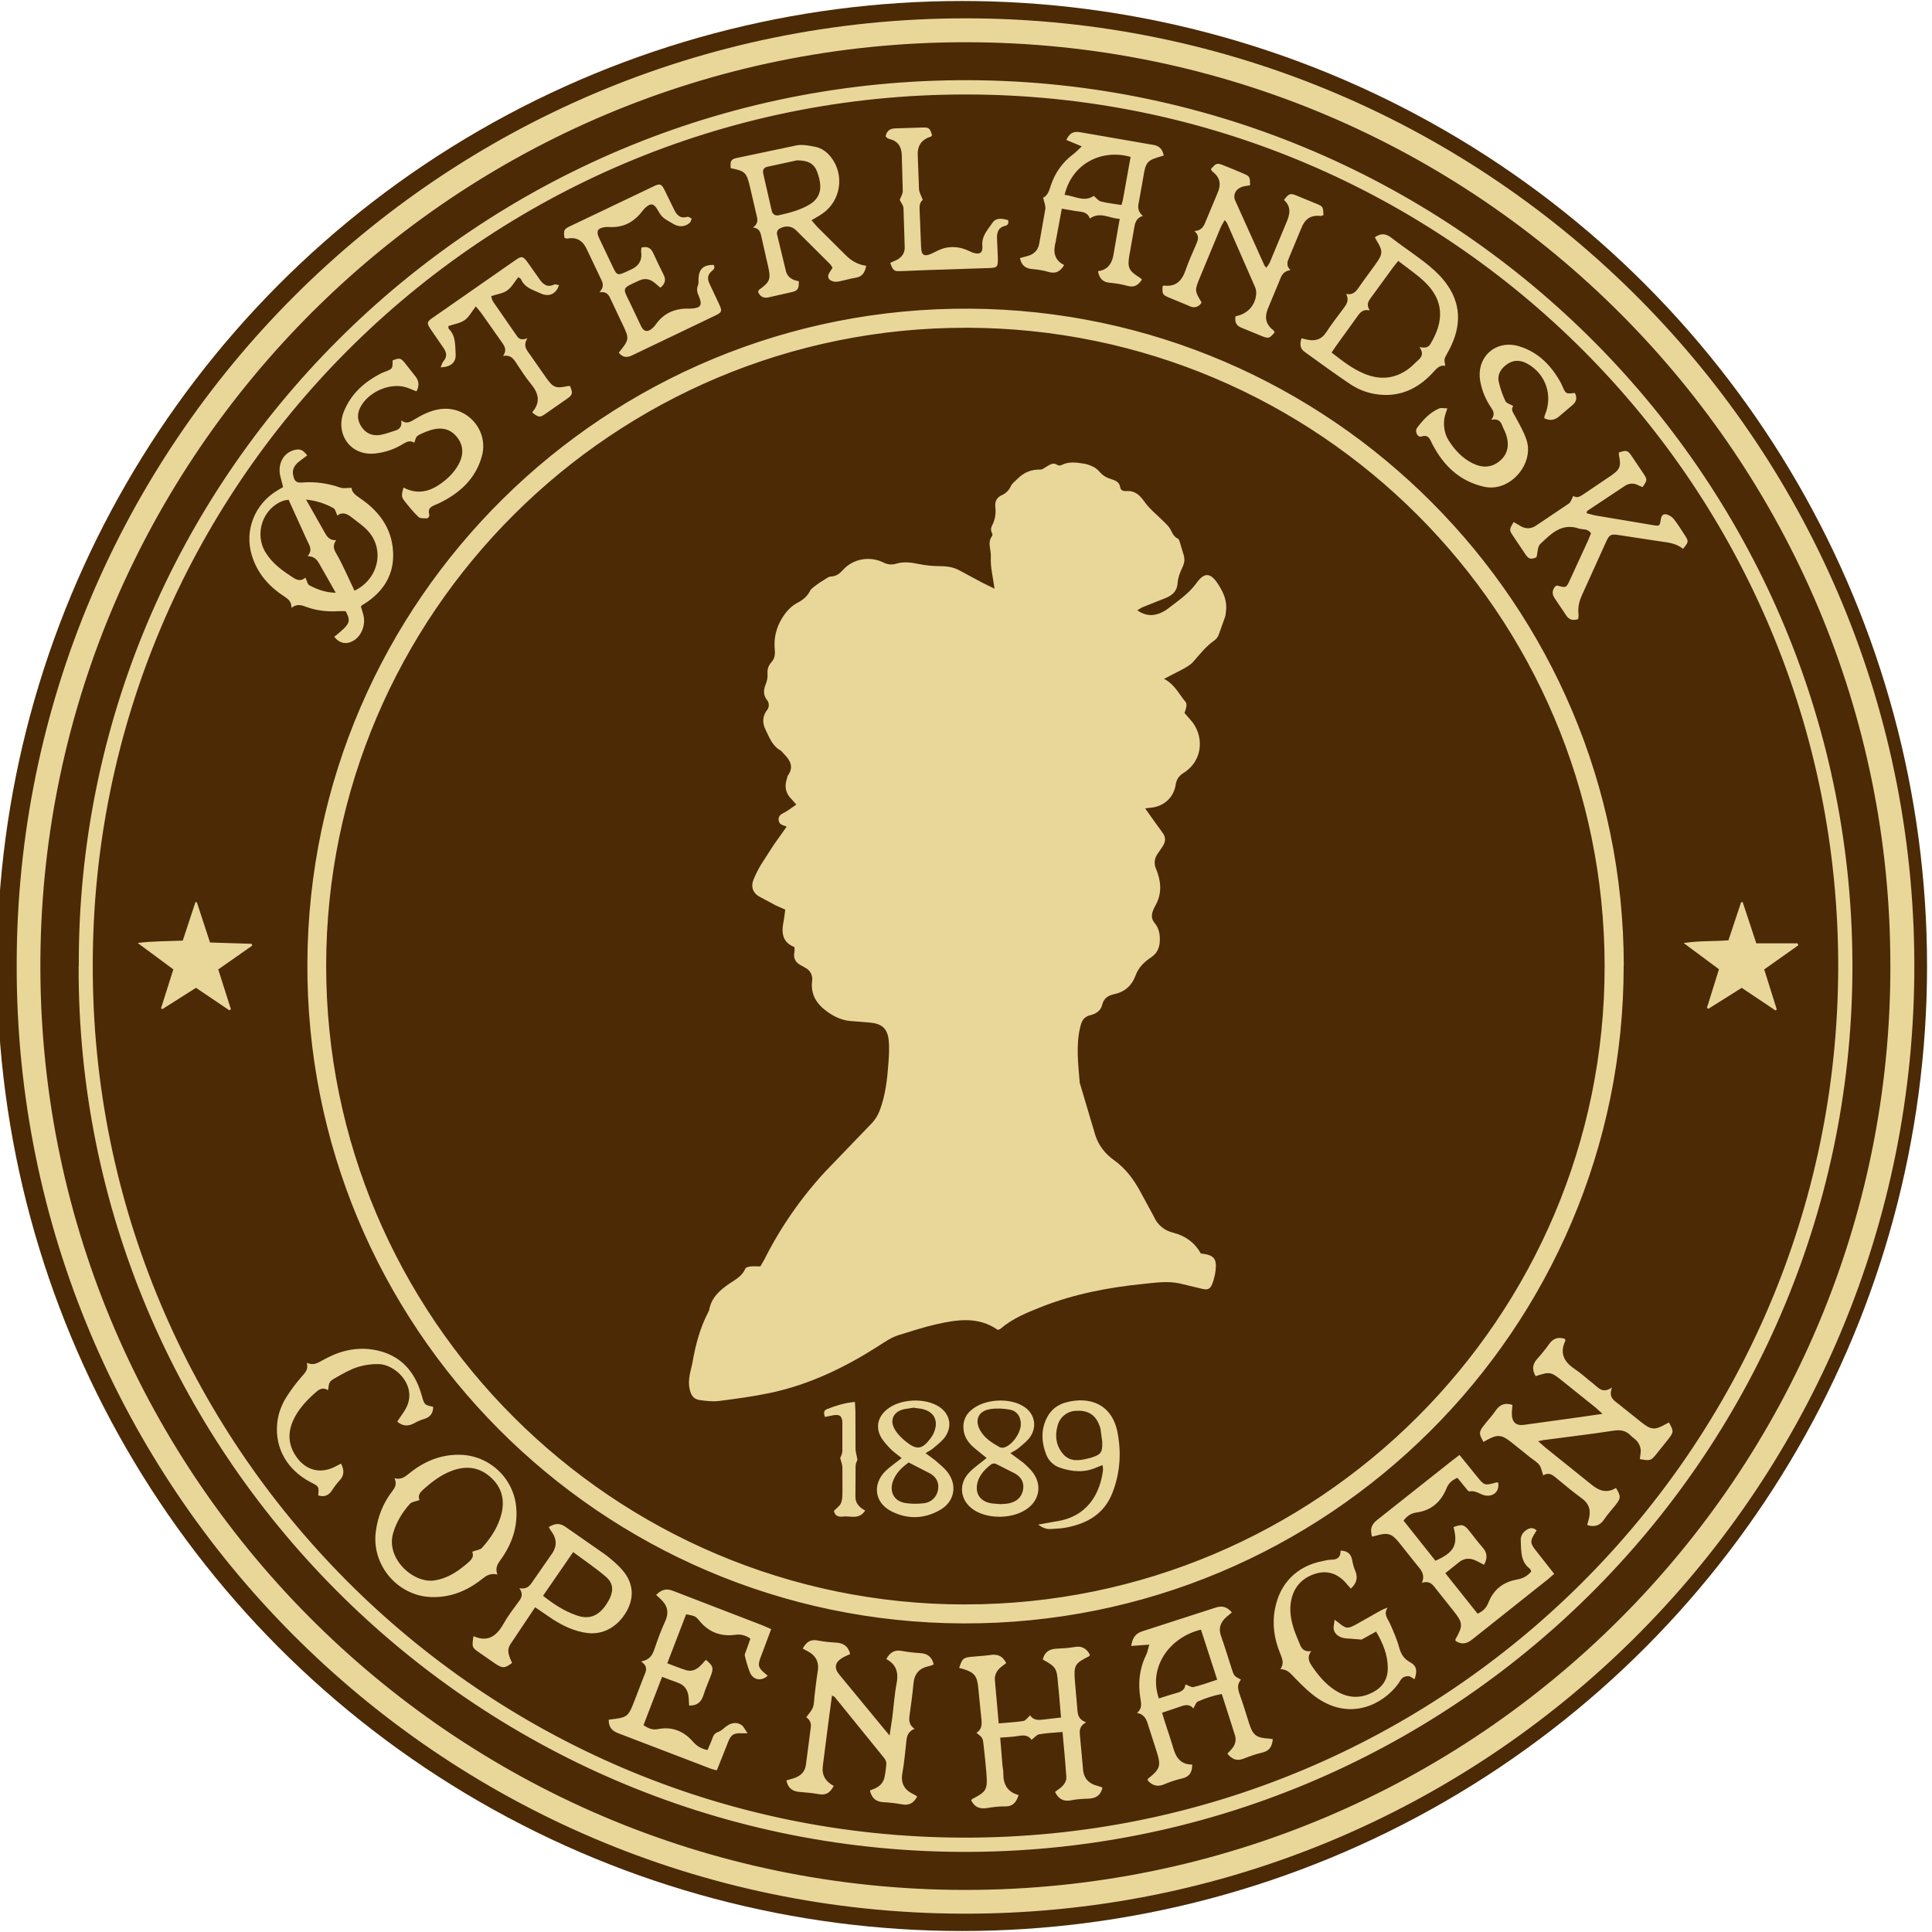
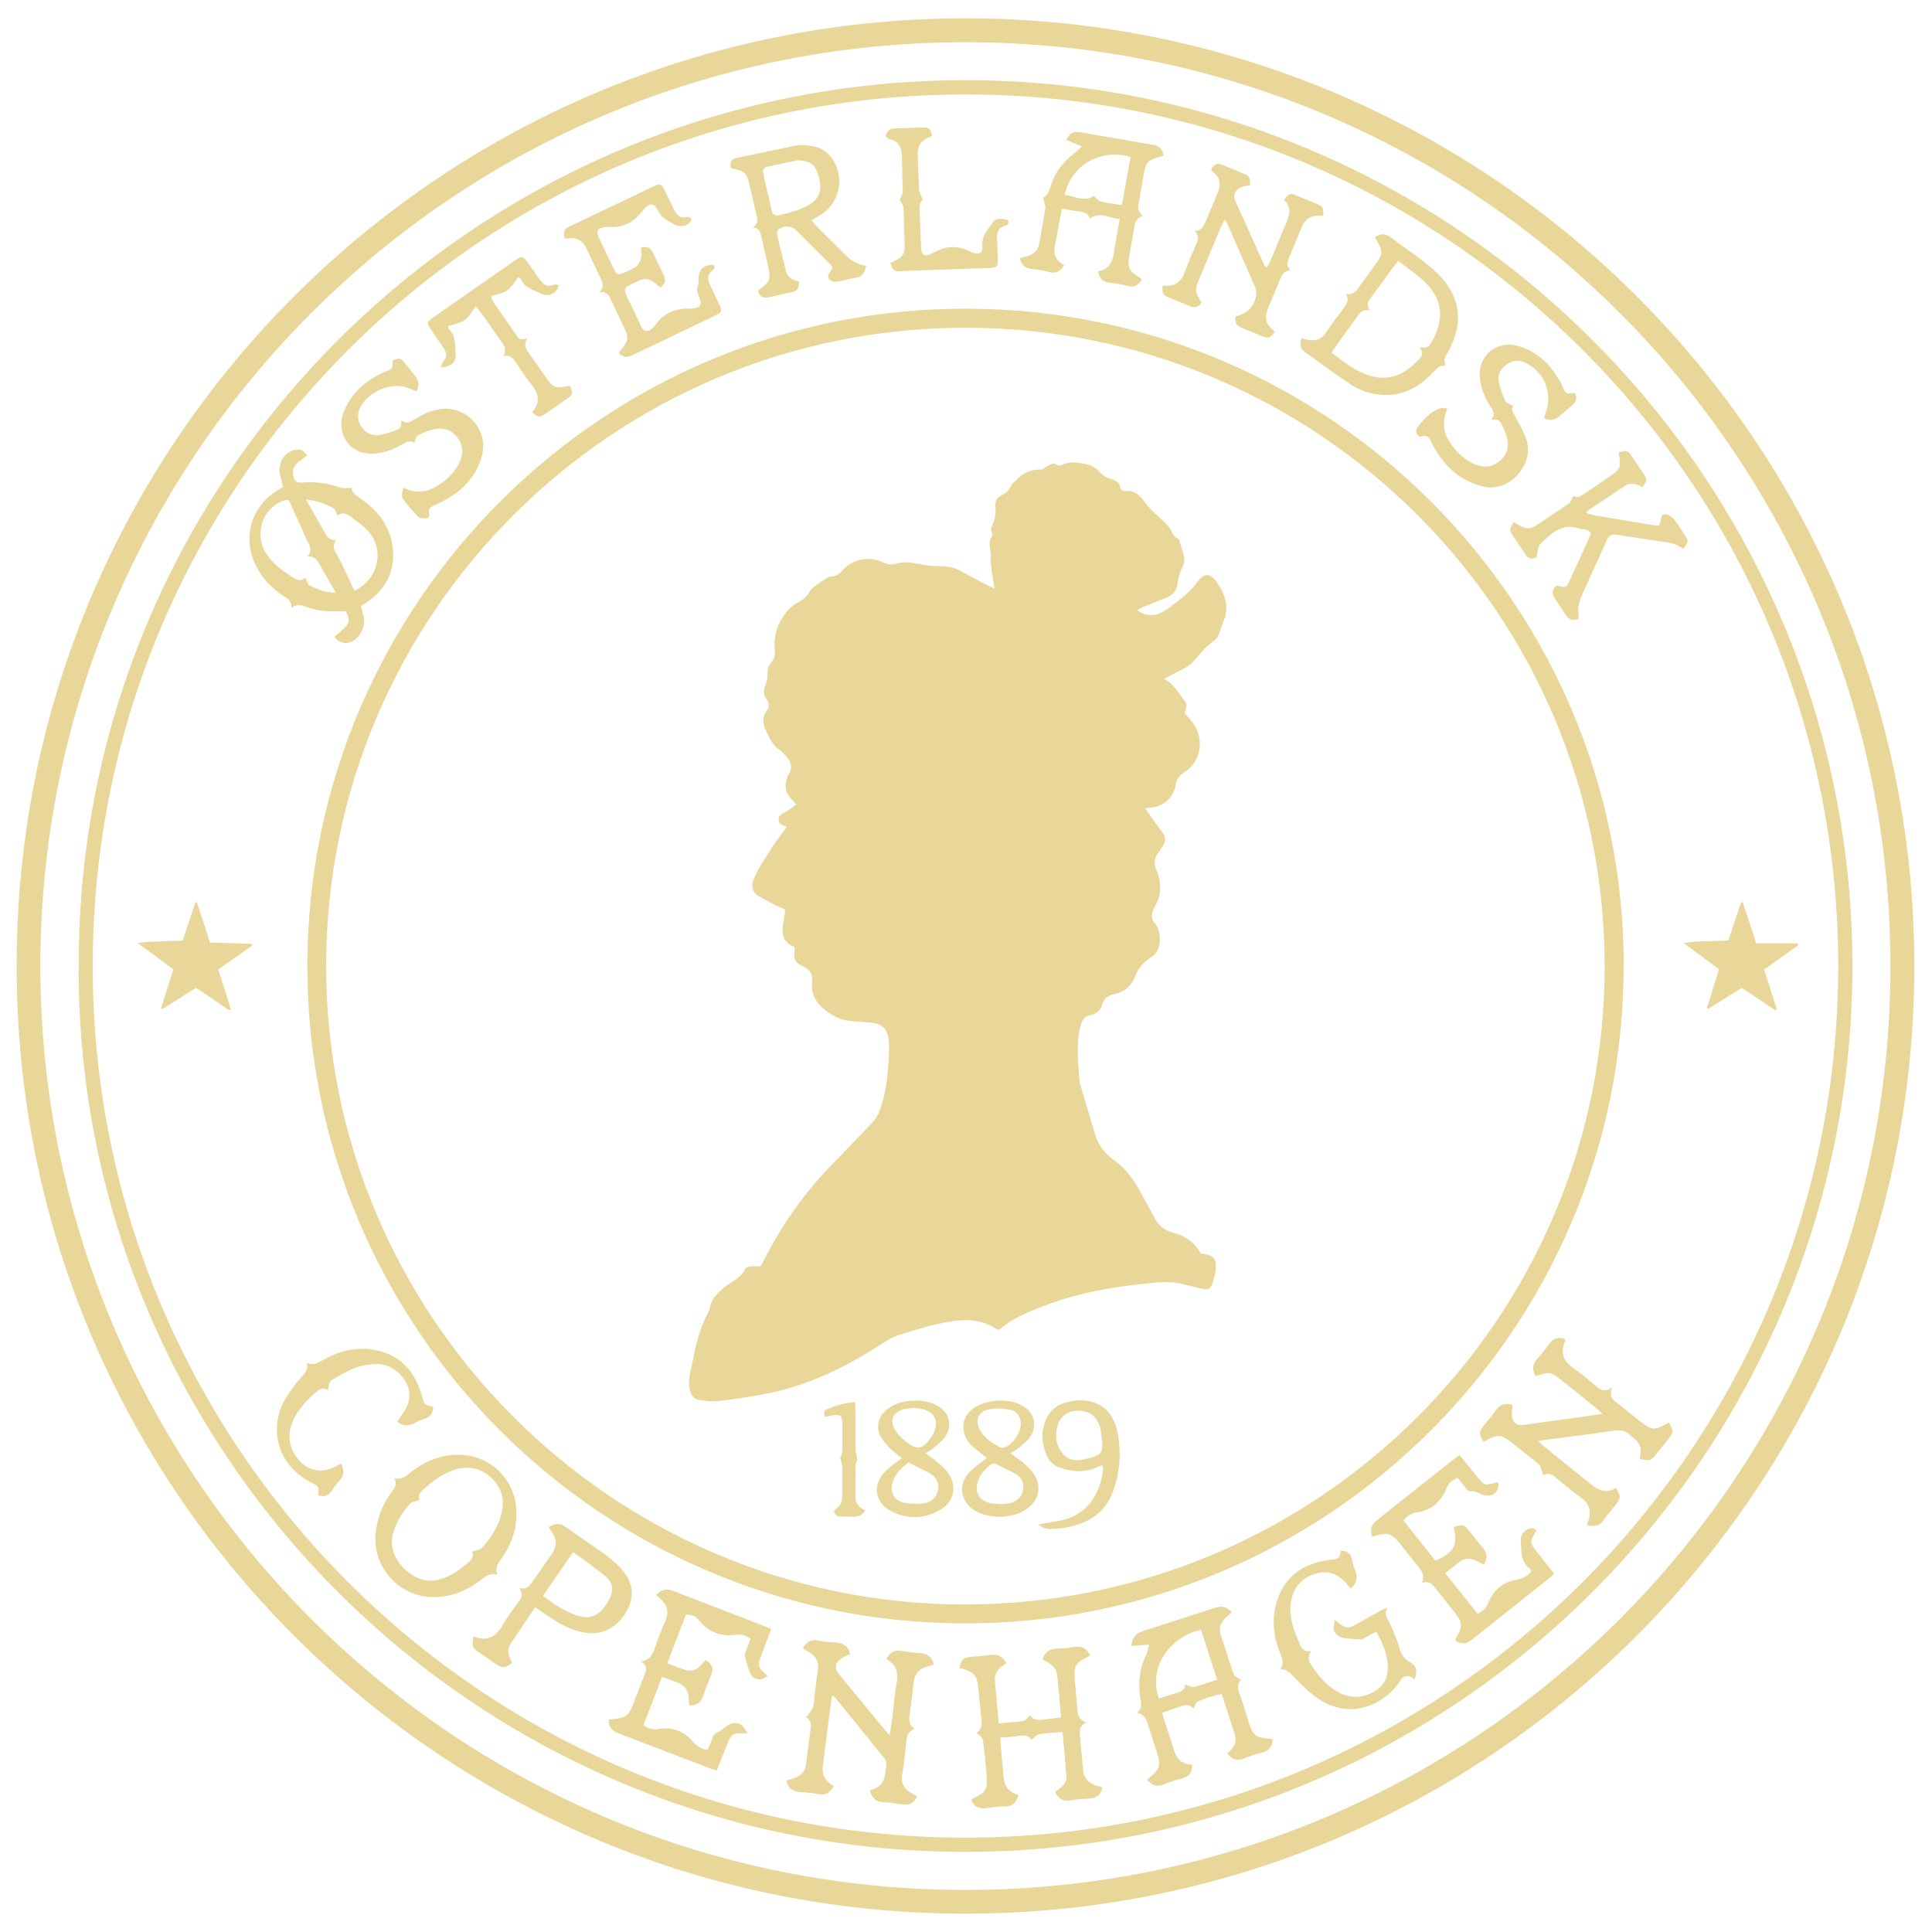
<svg xmlns="http://www.w3.org/2000/svg" version="1.1" id="Warstwa_1" x="0px" y="0px" width="122.25px" height="122.25px" viewBox="0 0 122.25 122.25" enable-background="new 0 0 122.25 122.25" xml:space="preserve">
-   <circle fill="#4B2A05" cx="60.875" cy="61.125" r="61.062" />
  <g>
    <path fill="#E9D79A" d="M1.056,61.092C1.03,28.129,27.838,1.141,61.137,1.16c33.334,0.021,60.35,27.205,59.992,60.632   c-0.35,32.741-27.097,59.425-60.279,59.298C27.729,120.967,0.999,94.059,1.056,61.092L1.056,61.092z M119.615,61.133   c0.047-32.055-25.979-58.445-58.493-58.461C28.723,2.656,2.819,28.818,2.556,60.627c-0.268,32.371,25.923,58.939,58.5,58.961   c32.485,0.016,58.594-26.338,58.56-58.453L119.615,61.133L119.615,61.133z M4.985,61.147C4.862,30.375,30.046,4.971,61.288,5.074   c31.039,0.103,56.146,25.483,55.926,56.474c-0.22,30.655-25.342,55.825-56.5,55.632C29.821,116.988,4.88,91.783,4.976,61.147l0,0   H4.985z M5.87,61.096c-0.049,30.275,24.498,55.072,55.009,55.183c30.691,0.1,55.348-24.707,55.436-54.981   c0.102-30.404-24.553-55.313-55.207-55.32C30.467,5.967,5.851,30.821,5.87,61.098l0,0V61.096z M102.74,61.098   c0.011,23.031-18.773,41.699-41.79,41.625c-22.947-0.074-41.642-18.793-41.5-41.844c0.131-22.885,18.879-41.508,41.95-41.347   c22.795,0.16,41.324,18.708,41.347,41.565h0.003L102.74,61.098L102.74,61.098z M61.075,101.521   c22.301,0,40.479-18.125,40.46-40.393c-0.02-22.318-18.124-40.345-40.348-40.389c-22.354-0.047-40.535,18.08-40.548,40.359   c-0.011,22.268,18.153,40.426,40.434,40.426h0.002V101.521z M17.913,30.821l-0.195-0.768c-0.135-0.744,0.236-1.392,0.88-1.57   c0.373-0.102,0.565-0.029,0.84,0.334l-0.563,0.425c-0.248,0.216-0.399,0.483-0.324,0.828c0.072,0.38,0.199,0.5,0.597,0.46   c0.817-0.062,1.604,0.05,2.38,0.322c0.198,0.07,0.438,0.015,0.717,0.018c0.01,0.253,0.213,0.436,0.482,0.617   c1.107,0.74,1.926,1.71,2.112,3.076c0.202,1.484-0.36,2.652-1.58,3.511c-0.12,0.084-0.246,0.157-0.368,0.235   c-0.014,0.011-0.02,0.031-0.053,0.08c0.05,0.164,0.115,0.353,0.16,0.545c0.149,0.601-0.121,1.293-0.61,1.592   c-0.46,0.281-0.886,0.201-1.24-0.229c1.017-0.824,1.07-0.941,0.728-1.623c-0.147,0-0.311-0.011-0.471,0   c-0.724,0.045-1.43-0.041-2.107-0.3c-0.287-0.11-0.551-0.147-0.858,0.087c0.015-0.404-0.22-0.568-0.473-0.734   c-0.968-0.629-1.692-1.465-2.032-2.584c-0.48-1.576,0.174-3.23,1.59-4.094l0.385-0.228H17.913L17.913,30.821z M19.327,36.551   c0.1,0.207,0.129,0.42,0.242,0.481c0.5,0.262,1.008,0.462,1.676,0.476l-0.97-1.709c-0.167-0.306-0.327-0.601-0.81-0.607   c0.27-0.311,0.184-0.563,0.053-0.816c-0.107-0.21-0.199-0.43-0.3-0.648l-0.955-2.104c-0.144,0.026-0.254,0.03-0.353,0.067   c-1.293,0.479-1.836,2.094-1.097,3.281c0.438,0.705,1.093,1.17,1.782,1.604c0.243,0.152,0.466,0.199,0.727-0.02l0.002-0.004   L19.327,36.551L19.327,36.551z M22.423,37.381c1.523-0.726,1.938-2.586,0.874-3.771c-0.302-0.336-0.693-0.594-1.05-0.877   c-0.282-0.225-0.586-0.364-0.9-0.11c-0.092-0.19-0.124-0.399-0.236-0.462c-0.537-0.303-1.131-0.49-1.744-0.547l1.159,2.047   c0.155,0.279,0.308,0.542,0.744,0.52c-0.239,0.336-0.146,0.586,0.013,0.855c0.215,0.363,0.4,0.746,0.578,1.126l0.572,1.22   L22.423,37.381L22.423,37.381z M96.893,99.432c-0.039-0.074-0.053-0.139-0.09-0.168c-0.605-0.457-0.539-1.135-0.576-1.773   c-0.019-0.297,0.125-0.531,0.377-0.691c0.203-0.131,0.405-0.156,0.629,0.035l-0.166,0.27c-0.24,0.4-0.232,0.557,0.07,0.947   l1.205,1.535l-0.387,0.338l-4.782,3.801c-0.364,0.295-0.69,0.355-1.073,0.105c0-0.045-0.015-0.09,0.002-0.113   c0.479-0.844,0.469-1.033-0.121-1.773l-1.096-1.379c-0.214-0.281-0.406-0.576-0.912-0.406c0.25-0.6-0.14-0.9-0.408-1.248   l-1.027-1.293c-0.463-0.58-0.723-0.66-1.434-0.457l-0.281,0.074c-0.139-0.439-0.07-0.756,0.316-1.057l4.75-3.762l0.465-0.352   l1.088,1.344c0.49,0.604,0.49,0.604,1.254,0.391c0.029-0.01,0.068,0.01,0.104,0.016c0.092,0.535-0.285,0.908-0.824,0.811   c-0.334-0.061-0.602-0.336-1-0.258c-0.063,0.014-0.16-0.129-0.231-0.213l-0.521-0.643c-0.354,0.139-0.574,0.355-0.701,0.682   c-0.348,0.84-0.955,1.381-1.879,1.508c-0.328,0.045-0.586,0.193-0.834,0.514l2.021,2.543c1.194-0.535,1.438-1.004,1.144-2.131   c0.528-0.195,0.66-0.172,0.979,0.219c0.278,0.34,0.532,0.703,0.827,1.027c0.316,0.346,0.373,0.695,0.123,1.139   c-0.172-0.088-0.34-0.184-0.514-0.264c-0.381-0.18-0.742-0.166-1.08,0.111l-0.856,0.684l2.043,2.564   c0.353-0.158,0.56-0.379,0.688-0.707c0.321-0.818,0.932-1.299,1.795-1.453c0.356-0.063,0.664-0.203,0.914-0.52l0.004-0.002   L96.893,99.432z M41.895,106.105l-1.177,3.055c0.292,0.201,0.564,0.32,0.9,0.254c0.892-0.178,1.633,0.113,2.219,0.781   c0.242,0.275,0.517,0.461,0.931,0.541c0.106-0.25,0.229-0.5,0.327-0.781c0.049-0.176,0.185-0.314,0.359-0.365   c0.181-0.063,0.33-0.221,0.488-0.342c0.307-0.229,0.641-0.311,0.971-0.1c0.145,0.096,0.222,0.291,0.39,0.527h-0.384   c-0.5-0.012-0.653,0.082-0.84,0.535l-0.717,1.807c-0.134-0.033-0.24-0.047-0.339-0.084l-5.909-2.262   c-0.427-0.16-0.605-0.424-0.595-0.857c1.224-0.143,1.224-0.143,1.675-1.318l0.514-1.336c0.123-0.332,0.387-0.67-0.144-1.027   c0.568-0.105,0.728-0.426,0.854-0.805c0.199-0.59,0.416-1.178,0.675-1.744c0.262-0.576,0.13-1.027-0.32-1.426   c-0.079-0.068-0.157-0.145-0.256-0.236c0.33-0.33,0.634-0.436,1.087-0.252l5.648,2.178c0.166,0.064,0.33,0.145,0.545,0.238   l-0.485,1.299l-0.196,0.516c-0.17,0.48-0.133,0.619,0.254,0.959l0.207,0.174c-0.414,0.381-0.934,0.271-1.135-0.234   c-0.132-0.334-0.229-0.688-0.313-1.033c-0.022-0.09,0.048-0.207,0.082-0.311l0.271-0.766c-0.274-0.209-0.624-0.299-0.965-0.244   c-0.899,0.119-1.66-0.156-2.25-0.875c-0.267-0.318-0.28-0.313-0.851-0.426l-1.193,3.102c0.43,0.16,0.816,0.324,1.217,0.441   c0.301,0.088,0.584-0.02,0.815-0.225c0.149-0.135,0.276-0.291,0.413-0.438c0.467,0.404,0.498,0.512,0.302,1.033   c-0.149,0.395-0.325,0.781-0.45,1.184c-0.136,0.441-0.393,0.699-0.915,0.678l-0.026-0.451c-0.025-0.484-0.229-0.84-0.707-1   c-0.311-0.109-0.612-0.229-0.974-0.363l-0.002-0.004L41.895,106.105z M101.406,89.465l-0.426-0.385l-2.106-1.689   c-0.75-0.602-0.795-0.605-1.705-0.313c-0.224-0.393-0.222-0.744,0.106-1.1c0.271-0.299,0.523-0.613,0.757-0.943   c0.265-0.373,0.594-0.447,0.995-0.313c0.012,0.053,0.033,0.096,0.021,0.121c-0.365,0.775-0.092,1.324,0.582,1.775   c0.426,0.287,0.805,0.641,1.21,0.955c0.3,0.238,0.563,0.635,1.163,0.221c-0.227,0.605,0.09,0.801,0.361,1.006l1.465,1.172   c0.648,0.521,0.873,0.537,1.586,0.135l0.188-0.1c0.312,0.551,0.307,0.619-0.049,1.07l-0.724,0.904   c-0.368,0.455-0.397,0.465-1.067,0.346l0.045-0.359c0.051-0.313-0.063-0.633-0.295-0.85c-0.104-0.102-0.232-0.182-0.334-0.287   c-0.3-0.32-0.656-0.369-1.098-0.301c-1.471,0.227-2.947,0.398-4.42,0.594c-0.082,0.012-0.163,0.035-0.331,0.068   c0.192,0.17,0.319,0.295,0.456,0.404l2.877,2.313c0.5,0.42,0.997,0.607,1.59,0.242c0.318,0.535,0.314,0.646-0.027,1.08   c-0.24,0.303-0.504,0.588-0.718,0.906c-0.263,0.391-0.593,0.514-1.079,0.363l0.092-0.338c0.16-0.549,0.061-0.996-0.434-1.355   c-0.563-0.412-1.104-0.855-1.637-1.305c-0.243-0.207-0.477-0.346-0.801-0.146c-0.092-0.25-0.123-0.5-0.25-0.662   c-0.139-0.184-0.36-0.307-0.549-0.455l-1.246-1c-0.592-0.471-0.869-0.484-1.547-0.105c-0.063,0.037-0.127,0.07-0.188,0.105   c-0.304-0.521-0.302-0.639,0.05-1.076c0.237-0.305,0.504-0.588,0.721-0.906c0.264-0.391,0.6-0.514,1.063-0.359   c-0.016,0.195-0.045,0.391-0.039,0.588c0.01,0.504,0.263,0.74,0.763,0.674l3.601-0.498l1.377-0.199h0.002V89.465z M52.643,107.303   l-0.22,1.643l-0.356,2.783c-0.081,0.59,0.16,0.992,0.69,1.279c-0.207,0.385-0.458,0.607-0.918,0.525   c-0.396-0.072-0.801-0.113-1.202-0.141c-0.456-0.027-0.769-0.213-0.877-0.732l0.493-0.146c0.41-0.145,0.689-0.395,0.744-0.857   l0.306-2.348c0.046-0.301-0.077-0.5-0.284-0.648c0.153-0.223,0.336-0.396,0.417-0.617c0.086-0.232,0.076-0.504,0.108-0.76   c0.064-0.512,0.115-1.021,0.199-1.525c0.104-0.617-0.14-1.031-0.688-1.301c-0.082-0.041-0.16-0.086-0.26-0.143   c0.207-0.387,0.468-0.6,0.926-0.514c0.377,0.07,0.764,0.117,1.146,0.135c0.48,0.021,0.806,0.213,0.928,0.727   c-0.17,0.082-0.358,0.152-0.524,0.258c-0.442,0.271-0.5,0.635-0.17,1.033l2.87,3.482l0.32,0.381l0.166-1.111   c0.094-0.729,0.139-1.465,0.277-2.186c0.131-0.68-0.011-1.193-0.65-1.539c0.222-0.426,0.522-0.604,0.99-0.514   c0.377,0.07,0.763,0.113,1.146,0.135c0.467,0.023,0.752,0.242,0.862,0.719c-0.1,0.035-0.195,0.086-0.299,0.105   c-0.601,0.121-0.92,0.475-0.98,1.09c-0.064,0.676-0.154,1.352-0.248,2.021c-0.045,0.32-0.042,0.615,0.318,0.859   c-0.541,0.213-0.506,0.654-0.551,1.064c-0.064,0.582-0.119,1.17-0.224,1.746c-0.116,0.646,0.14,1.063,0.708,1.328   c0.08,0.037,0.15,0.092,0.232,0.143c-0.213,0.4-0.5,0.582-0.949,0.498c-0.396-0.074-0.801-0.117-1.202-0.141   c-0.47-0.027-0.731-0.262-0.84-0.74c0.124-0.049,0.243-0.092,0.354-0.145c0.299-0.145,0.504-0.373,0.569-0.701   c0.058-0.287,0.101-0.58,0.113-0.869c0.006-0.111-0.063-0.248-0.14-0.342l-3.121-3.85c-0.029-0.037-0.086-0.051-0.185-0.105v0.006   L52.643,107.303z M71.941,108.395c0.354-0.297,0.269-0.613,0.216-0.945c-0.15-0.926-0.07-1.826,0.346-2.686   c0.101-0.188,0.128-0.398,0.22-0.699l-1.146,0.086c0.074-0.463,0.236-0.785,0.713-0.932l4.605-1.488   c0.43-0.146,0.742-0.068,1.053,0.297l-0.356,0.299c-0.358,0.32-0.505,0.695-0.333,1.184c0.24,0.674,0.443,1.359,0.665,2.039   c0.159,0.5,0.159,0.5,0.601,0.732c-0.28,0.314-0.19,0.641-0.061,0.996c0.214,0.586,0.387,1.188,0.578,1.781   c0.246,0.754,0.445,0.9,1.27,0.955c0.07,0.004,0.138,0.021,0.228,0.035c-0.047,0.436-0.192,0.734-0.656,0.844   c-0.409,0.094-0.801,0.236-1.2,0.391c-0.431,0.17-0.732,0.033-1.021-0.322c0.097-0.102,0.187-0.188,0.267-0.281   c0.221-0.254,0.313-0.551,0.217-0.871l-0.836-2.617c-0.552,0.096-1.045,0.266-1.521,0.477c-0.121,0.053-0.17,0.26-0.278,0.438   c-0.261-0.318-0.567-0.219-0.886-0.102c-0.342,0.125-0.699,0.232-1.096,0.369l0.18,0.584c0.174,0.543,0.363,1.078,0.521,1.625   c0.174,0.621,0.476,1.078,1.209,1.07c0,0.471-0.16,0.76-0.613,0.873c-0.399,0.096-0.782,0.213-1.149,0.373   c-0.442,0.195-0.772,0.08-1.065-0.252c0.018-0.045,0.018-0.092,0.037-0.107c0.768-0.605,0.83-0.811,0.528-1.74l-0.521-1.623   c-0.104-0.361-0.227-0.701-0.715-0.791v0.002L71.941,108.395z M75.007,106.582c0.199,0.07,0.374,0.201,0.517,0.168   c0.49-0.115,0.967-0.295,1.496-0.465l-1.027-3.166c-1.963,0.467-3.36,2.357-2.664,4.352c0.383-0.121,0.76-0.248,1.148-0.354   c0.285-0.08,0.506-0.207,0.532-0.535H75.007L75.007,106.582z M68.738,108.977c-0.479,0.256-0.432,0.586-0.396,0.92l0.181,1.975   c0.031,0.654,0.359,1,0.979,1.148c0.086,0.02,0.168,0.059,0.257,0.092c-0.101,0.479-0.403,0.68-0.864,0.699   c-0.367,0.014-0.737,0.029-1.098,0.102c-0.486,0.098-0.816-0.061-1.039-0.529l0.34-0.25c0.223-0.184,0.396-0.418,0.375-0.705   c-0.061-0.932-0.154-1.854-0.24-2.836c-0.53,0.047-1.004,0.064-1.471,0.146c-0.166,0.029-0.309,0.213-0.49,0.352   c-0.188-0.289-0.481-0.311-0.832-0.246c-0.356,0.064-0.725,0.07-1.151,0.105l0.146,1.781c0.014,0.145,0.053,0.291,0.051,0.438   c-0.017,0.697,0.228,1.221,0.97,1.416c-0.147,0.445-0.358,0.73-0.863,0.719c-0.385-0.01-0.771,0.043-1.149,0.105   c-0.461,0.072-0.791-0.07-0.99-0.494c0.023-0.025,0.041-0.066,0.068-0.082c0.895-0.459,0.973-0.59,0.899-1.596   c-0.051-0.604-0.114-1.205-0.181-1.801c-0.053-0.479-0.055-0.479-0.454-0.787c0.438-0.281,0.325-0.713,0.288-1.117l-0.176-1.754   c-0.069-0.732-0.25-0.953-0.944-1.168c-0.086-0.025-0.175-0.045-0.261-0.066c0.188-0.6,0.267-0.666,0.822-0.713   c0.385-0.031,0.771-0.055,1.148-0.109c0.461-0.072,0.789,0.066,1.006,0.514c-0.109,0.082-0.229,0.166-0.336,0.256   c-0.256,0.211-0.406,0.48-0.381,0.816l0.242,2.742c0.557-0.051,1.063-0.072,1.563-0.152c0.146-0.025,0.268-0.217,0.428-0.359   c0.197,0.328,0.537,0.309,0.887,0.262l1.066-0.123l-0.133-1.566c-0.016-0.182-0.043-0.365-0.055-0.547   c-0.074-1-0.123-1.09-0.967-1.557c0.102-0.447,0.391-0.664,0.856-0.684c0.386-0.018,0.772-0.041,1.149-0.107   c0.474-0.09,0.771,0.1,0.978,0.494c-0.024,0.039-0.036,0.082-0.063,0.096c-0.885,0.439-0.963,0.568-0.889,1.533l0.161,1.865   c0.025,0.32,0.084,0.613,0.566,0.785l0,0L68.738,108.977z M39.155,22.315c0.68-0.85,0.682-0.87,0.211-1.85l-0.709-1.5   c-0.125-0.277-0.242-0.541-0.729-0.473c0.367-0.385,0.184-0.666,0.04-0.958l-0.804-1.69c-0.241-0.556-0.606-0.863-1.239-0.752   c-0.052,0.01-0.11-0.009-0.163-0.019c-0.018-0.003-0.03-0.022-0.046-0.032c-0.06-0.449-0.036-0.537,0.305-0.703l5.364-2.56   c0.373-0.177,0.468-0.138,0.652,0.218l0.603,1.236c0.172,0.365,0.39,0.621,0.853,0.488c0.075-0.021,0.185,0.071,0.276,0.114   c-0.042,0.091-0.06,0.21-0.13,0.269c-0.316,0.271-0.702,0.277-1.068,0.045c-0.199-0.127-0.42-0.225-0.598-0.377   c-0.146-0.125-0.253-0.301-0.352-0.473c-0.246-0.436-0.443-0.475-0.805-0.134c-0.119,0.113-0.21,0.254-0.32,0.377   c-0.502,0.574-1.127,0.86-1.896,0.825c-0.11-0.005-0.22-0.012-0.328,0.004c-0.46,0.072-0.563,0.252-0.37,0.678l0.922,1.938   c0.209,0.423,0.28,0.44,0.734,0.239l0.3-0.137c0.521-0.213,0.792-0.574,0.71-1.158c-0.012-0.084,0.016-0.174,0.022-0.264   c0.36-0.095,0.587,0.014,0.735,0.33c0.214,0.467,0.436,0.93,0.666,1.389c0.156,0.311,0.108,0.561-0.203,0.82l-0.354-0.3   c-0.292-0.246-0.618-0.322-0.973-0.16c-1.147,0.521-1.076,0.435-0.588,1.435l0.66,1.391c0.174,0.418,0.443,0.52,0.836,0.115   c0.051-0.053,0.092-0.115,0.138-0.172c0.5-0.703,1.196-0.996,2.04-0.988l0.166,0.002c0.627-0.03,0.753-0.221,0.505-0.788   c-0.101-0.229-0.16-0.437-0.054-0.685c0.054-0.127,0.029-0.287,0.037-0.434c0.033-0.611,0.297-0.855,0.951-0.863   c0.123,0.182,0.01,0.297-0.123,0.405c-0.275,0.226-0.271,0.498-0.133,0.792l0.633,1.346c0.168,0.375,0.139,0.467-0.229,0.646   l-5.312,2.543c-0.33,0.159-0.598,0.127-0.843-0.185l0.004-0.006L39.155,22.315z M78.18,20.014c0.77-0.149,1.264-0.699,1.309-1.439   c0.008-0.139-0.023-0.295-0.08-0.426l-1.766-4.032c-0.021-0.047-0.064-0.083-0.154-0.192l-0.232,0.424l-1.33,3.203   c-0.34,0.822-0.336,0.859,0.104,1.582c-0.129,0.27-0.45,0.383-0.721,0.254c-0.008-0.004-0.016-0.008-0.022-0.013l-1.373-0.569   c-0.354-0.156-0.373-0.207-0.351-0.688c0.03-0.017,0.064-0.052,0.092-0.048c0.765,0.092,1.142-0.317,1.367-0.987   c0.185-0.537,0.424-1.056,0.647-1.577c0.124-0.287,0.267-0.564-0.091-0.885c0.494-0.037,0.605-0.344,0.73-0.654l0.723-1.727   c0.244-0.54,0.195-0.993-0.293-1.367c-0.055-0.04-0.082-0.113-0.119-0.165c0.314-0.375,0.381-0.407,0.736-0.271   c0.463,0.18,0.92,0.368,1.373,0.567c0.352,0.154,0.375,0.218,0.369,0.72c-0.148,0.027-0.313,0.043-0.466,0.086   c-0.424,0.125-0.637,0.502-0.471,0.885l1.854,4.113c0.014,0.03,0.045,0.053,0.119,0.131c0.082-0.129,0.17-0.23,0.221-0.351   l1.037-2.489c0.233-0.527,0.332-1.016-0.146-1.445c0.287-0.387,0.386-0.438,0.728-0.307l1.426,0.586   c0.313,0.139,0.33,0.198,0.344,0.678c-0.063,0.02-0.133,0.06-0.199,0.053c-0.631-0.072-0.997,0.225-1.213,0.8l-0.76,1.83   c-0.115,0.263-0.207,0.513,0.084,0.8c-0.395,0.053-0.539,0.268-0.647,0.557l-0.718,1.728c-0.271,0.586-0.28,1.095,0.283,1.517   c0.041,0.029,0.055,0.1,0.08,0.135c-0.314,0.377-0.381,0.404-0.775,0.25l-1.322-0.543c-0.33-0.127-0.438-0.354-0.379-0.719   L78.18,20.014L78.18,20.014z M68.438,9.256l-0.965-0.4c0.207-0.426,0.426-0.565,0.881-0.489l4.555,0.79   c0.434,0.044,0.65,0.275,0.729,0.686c-1.101,0.314-1.13,0.36-1.314,1.48l-0.26,1.462c-0.082,0.33-0.064,0.604,0.248,0.875   c-0.412,0.138-0.494,0.437-0.545,0.774l-0.297,1.68c-0.146,0.807-0.054,1.02,0.645,1.451c0.045,0.029,0.084,0.07,0.145,0.121   c-0.219,0.34-0.471,0.527-0.906,0.406c-0.369-0.104-0.752-0.168-1.136-0.201c-0.438-0.039-0.653-0.264-0.741-0.729   c0.743-0.104,0.937-0.64,1.021-1.287l0.354-2.028c-0.654-0.017-1.222-0.484-1.892-0.02c-0.099-0.326-0.369-0.412-0.688-0.447   c-0.344-0.037-0.685-0.109-1.084-0.178l-0.365,1.966c-0.008,0.036-0.006,0.074-0.016,0.11c-0.179,0.625-0.117,1.173,0.528,1.492   c-0.246,0.42-0.543,0.568-0.992,0.436c-0.329-0.1-0.682-0.15-1.026-0.18c-0.42-0.037-0.685-0.23-0.779-0.694l0.398-0.11   c0.455-0.104,0.75-0.35,0.828-0.834l0.381-2.168c0.028-0.207-0.08-0.433-0.14-0.713c0.276-0.113,0.381-0.434,0.485-0.764   c0.254-0.793,0.75-1.488,1.419-1.984c0.155-0.119,0.301-0.265,0.54-0.496v0.002L68.438,9.256z M71.54,9.93   c-1.735-0.506-3.685,0.338-4.177,2.404c0.628,0.047,1.222,0.486,1.847,0.061c0.151,0.125,0.283,0.31,0.451,0.354   c0.418,0.107,0.854,0.15,1.299,0.223c0.039-0.131,0.067-0.215,0.088-0.301L71.54,9.93z M91.452,23.147   c-0.339-0.061-0.527,0.146-0.729,0.369c-0.836,0.926-1.845,1.508-3.131,1.474c-0.771-0.022-1.492-0.245-2.13-0.667   c-0.989-0.66-1.952-1.368-2.92-2.066c-0.299-0.214-0.295-0.516-0.188-0.85l0.332,0.08c0.518,0.119,0.93,0.005,1.237-0.469   c0.33-0.506,0.703-0.986,1.063-1.469c0.197-0.267,0.412-0.521,0.193-0.947c0.428,0.078,0.615-0.149,0.801-0.416   c0.345-0.5,0.713-0.98,1.063-1.473c0.473-0.652,0.475-0.834,0.037-1.537c-0.025-0.045-0.049-0.095-0.084-0.16   c0.359-0.26,0.676-0.258,1.041,0.026c0.68,0.528,1.402,1.002,2.084,1.532c0.418,0.324,0.828,0.678,1.17,1.08   c1.066,1.254,1.246,2.652,0.566,4.156c-0.092,0.199-0.191,0.395-0.301,0.586c-0.181,0.326-0.183,0.324-0.107,0.752l0,0   L91.452,23.147z M89.82,21.963c0.375,0.07,0.56,0.026,0.693-0.199c0.875-1.453,0.873-2.781-0.416-3.976   c-0.494-0.46-1.061-0.84-1.621-1.28c-0.133,0.168-0.24,0.291-0.334,0.42l-1.363,1.869c-0.18,0.239-0.353,0.467-0.104,0.842   c-0.44-0.09-0.61,0.133-0.786,0.383c-0.392,0.556-0.798,1.102-1.193,1.65c-0.146,0.203-0.287,0.412-0.439,0.637   c0.676,0.52,1.307,1.021,2.063,1.336c0.992,0.412,1.938,0.34,2.81-0.308c0.222-0.159,0.399-0.366,0.613-0.55   C89.956,22.59,90.104,22.37,89.82,21.963L89.82,21.963L89.82,21.963z M51.35,13.938l0.364,0.42l1.797,1.787   c0.355,0.355,0.77,0.604,1.3,0.672c-0.084,0.433-0.252,0.691-0.662,0.755c-0.36,0.06-0.71,0.167-1.073,0.237   c-0.125,0.029-0.254,0.027-0.377-0.006c-0.326-0.104-0.381-0.33-0.173-0.619l0.154-0.234c-0.056-0.09-0.093-0.176-0.153-0.236   l-2.148-2.137c-0.291-0.285-0.659-0.314-1.016-0.128c-0.159,0.069-0.24,0.249-0.187,0.415l0.556,2.3   c0.105,0.403,0.436,0.565,0.811,0.63c0.021,0.439-0.051,0.59-0.383,0.676l-1.558,0.352c-0.315,0.063-0.521-0.082-0.633-0.354   c0.028-0.063,0.032-0.107,0.058-0.125c0.7-0.518,0.766-0.666,0.566-1.531l-0.413-1.825c-0.06-0.268-0.113-0.545-0.535-0.594   c0.306-0.219,0.313-0.438,0.24-0.715l-0.423-1.822c-0.221-0.951-0.301-1.031-1.225-1.215c-0.041-0.433,0.004-0.56,0.369-0.643   l3.822-0.804c0.365-0.065,0.77,0.021,1.143,0.092c0.405,0.08,0.739,0.313,1,0.644c0.889,1.123,0.643,2.785-0.541,3.594   c-0.193,0.133-0.402,0.246-0.677,0.412v0.002H51.35z M50.385,10.156l-1.841,0.399c-0.217,0.051-0.297,0.215-0.252,0.42l0.539,2.36   c0.056,0.234,0.224,0.335,0.461,0.282c0.682-0.152,1.356-0.325,1.961-0.693c0.445-0.273,0.679-0.681,0.65-1.195   c-0.016-0.289-0.093-0.582-0.195-0.854c-0.194-0.515-0.561-0.735-1.32-0.729h-0.002L50.385,10.156z M31.487,99.631   c-0.464-0.105-0.718,0.072-0.986,0.285c-0.933,0.742-1.983,1.176-3.197,1.141c-2.141-0.063-3.801-2.02-3.525-4.141   c0.122-0.951,0.467-1.811,1.047-2.566c0.18-0.234,0.301-0.455,0.135-0.814c0.416,0.111,0.66-0.08,0.92-0.293   c0.923-0.754,1.968-1.205,3.181-1.191c1.88,0.014,3.45,1.471,3.604,3.344c0.104,1.23-0.277,2.318-0.989,3.303   c-0.188,0.26-0.364,0.506-0.2,0.939l0.002-0.004L31.487,99.631z M29.887,98.186c0.237-0.102,0.5-0.111,0.612-0.244   c0.568-0.635,1.037-1.34,1.238-2.18c0.201-0.84,0.026-1.604-0.619-2.221c-0.692-0.664-1.494-0.818-2.4-0.521   c-0.674,0.227-1.242,0.627-1.77,1.088c-0.264,0.23-0.558,0.439-0.402,0.811c-0.23,0.086-0.48,0.102-0.604,0.234   c-0.481,0.531-0.85,1.139-1.062,1.844c-0.486,1.615,1.27,3.215,2.615,3.006c0.779-0.119,1.399-0.518,1.982-1.004   c0.266-0.227,0.563-0.438,0.4-0.813l0,0H29.887z" />
    <path fill="#E9D79A" d="M99.561,31.375c0.195,0.156,0.396,0.063,0.606-0.082l1.735-1.17c0.611-0.415,0.688-0.605,0.537-1.332   c-0.01-0.052-0.002-0.107-0.002-0.16c0.471-0.156,0.551-0.143,0.791,0.2l0.799,1.188c0.211,0.33,0.201,0.369-0.082,0.8   c-0.1-0.035-0.189-0.063-0.281-0.112c-0.264-0.15-0.59-0.137-0.84,0.034l-2.385,1.584c-0.021,0.015-0.021,0.065-0.047,0.147   l0.502,0.135l3.689,0.619c0.436,0.072,0.436,0.07,0.507-0.367c0.042-0.26,0.162-0.371,0.402-0.299   c0.17,0.055,0.319,0.158,0.431,0.297c0.258,0.334,0.483,0.691,0.71,1.048c0.226,0.355,0.216,0.399-0.138,0.823   c-0.428-0.354-0.953-0.404-1.48-0.478l-2.609-0.397c-0.475-0.07-0.573-0.021-0.77,0.412l-1.544,3.41   c-0.167,0.375-0.26,0.762-0.21,1.178c0.014,0.104-0.01,0.201-0.019,0.32c-0.347,0.115-0.591,0.041-0.773-0.252l-0.706-1.05   c-0.199-0.284-0.176-0.54,0.043-0.784c0.051-0.016,0.088-0.041,0.117-0.033c0.561,0.151,0.561,0.152,0.805-0.381l1.127-2.449   l0.197-0.477c-0.207-0.324-0.523-0.22-0.773-0.305c-1.1-0.373-1.766,0.351-2.438,0.98c-0.174,0.16-0.157,0.528-0.239,0.838   c-0.341,0.146-0.474,0.133-0.687-0.164l-0.856-1.279c-0.185-0.288-0.16-0.354,0.096-0.784l0.361,0.208   c0.34,0.225,0.688,0.256,1.032,0.033l2.103-1.412c0.123-0.088,0.17-0.286,0.291-0.497l0,0L99.561,31.375z M99.646,24.856   c0.17,0.32,0.101,0.56-0.133,0.765l-0.883,0.75c-0.279,0.226-0.584,0.263-0.92,0.088c0.018-0.085,0.02-0.14,0.04-0.187   c0.522-1.217,0.08-2.576-1.06-3.233c-0.537-0.312-1.02-0.271-1.474,0.122c-0.3,0.26-0.464,0.6-0.384,0.98   c0.093,0.424,0.24,0.844,0.424,1.238c0.064,0.139,0.305,0.196,0.495,0.311c-0.177,0.236,0.015,0.445,0.142,0.689   c0.258,0.482,0.541,0.965,0.707,1.48c0.479,1.494-1.051,3.313-2.699,2.939c-1.562-0.355-2.564-1.348-3.27-2.701   c-0.154-0.299-0.221-0.625-0.697-0.475c-0.229,0.07-0.44-0.322-0.258-0.561c0.373-0.492,0.797-0.963,1.387-1.213   c0.138-0.058,0.315-0.008,0.519-0.008c-0.08,0.264-0.168,0.463-0.192,0.666c-0.06,0.485,0.016,0.95,0.283,1.375   c0.381,0.6,0.854,1.106,1.495,1.428c0.604,0.305,1.201,0.31,1.746-0.153c0.492-0.42,0.619-1.003,0.369-1.706   c-0.067-0.189-0.17-0.366-0.242-0.555c-0.103-0.27-0.283-0.412-0.681-0.33c0.268-0.342,0.132-0.567-0.026-0.801   c-0.33-0.488-0.558-1.039-0.665-1.617c-0.29-1.539,0.971-2.695,2.473-2.23c1.227,0.381,2.051,1.248,2.646,2.354   c0.023,0.047,0.046,0.101,0.066,0.15c0.226,0.51,0.225,0.51,0.787,0.444h0.004V24.856z M25.53,30.85   c0.862,0.453,1.625,0.273,2.35-0.24c0.455-0.321,0.846-0.705,1.119-1.193c0.361-0.645,0.33-1.24-0.075-1.75   c-0.413-0.52-0.958-0.667-1.683-0.449c-0.192,0.061-0.381,0.133-0.563,0.219c-0.337,0.158-0.335,0.164-0.463,0.58   c-0.245-0.164-0.457-0.08-0.688,0.061c-0.547,0.342-1.164,0.553-1.805,0.62c-1.592,0.157-2.51-1.282-1.967-2.647   c0.46-1.15,1.326-1.91,2.412-2.451c0.064-0.033,0.136-0.055,0.207-0.082c0.47-0.185,0.47-0.185,0.468-0.713   c0.43-0.164,0.5-0.16,0.752,0.131l0.715,0.908c0.216,0.291,0.22,0.6,0.044,0.92c-0.29-0.108-0.535-0.236-0.8-0.293   c-0.981-0.211-2.181,0.334-2.698,1.203c-0.27,0.454-0.277,0.899,0.024,1.342c0.29,0.426,0.704,0.586,1.194,0.502   c0.321-0.055,0.631-0.178,0.946-0.275c0.276-0.084,0.431-0.264,0.367-0.645c0.33,0.254,0.56,0.101,0.798-0.035   c0.506-0.307,1.023-0.573,1.616-0.668c1.72-0.275,3.16,1.313,2.687,2.988c-0.408,1.448-1.435,2.354-2.742,2.975   c-0.336,0.16-0.734,0.211-0.574,0.74c-0.009,0.086-0.059,0.162-0.135,0.203c-0.19-0.004-0.442,0.018-0.559-0.092   c-0.332-0.313-0.619-0.674-0.902-1.033C25.391,31.44,25.403,31.301,25.53,30.85L25.53,30.85L25.53,30.85z M89.503,106.256   c-0.146-0.08-0.254-0.184-0.368-0.193c-0.126-0.012-0.287,0.027-0.386,0.104c-0.123,0.102-0.192,0.266-0.289,0.398   c-0.965,1.291-2.994,2.314-5.08,0.9c-0.524-0.355-0.983-0.82-1.432-1.275c-0.257-0.26-0.455-0.566-0.929-0.572   c0.263-0.383,0.105-0.688-0.022-1.016c-0.369-0.9-0.509-1.842-0.32-2.805c0.314-1.639,1.4-2.705,3.029-3.023   c0.181-0.033,0.362-0.082,0.545-0.082c0.38,0,0.588-0.166,0.574-0.574c0.437,0.01,0.663,0.199,0.737,0.609   c0.047,0.232,0.101,0.471,0.201,0.688c0.176,0.434,0.07,0.777-0.285,1.105l-0.215-0.236c-0.5-0.639-1.16-0.939-1.941-0.73   c-0.85,0.232-1.434,0.801-1.618,1.703c-0.132,0.631-0.021,1.242,0.174,1.844c0.103,0.314,0.244,0.613,0.363,0.92   c0.112,0.291,0.271,0.521,0.729,0.455c-0.296,0.414-0.123,0.703,0.079,0.996c0.399,0.578,0.847,1.111,1.446,1.492   c0.781,0.492,1.576,0.547,2.4,0.104c0.606-0.324,0.918-0.824,0.92-1.514c0-0.834-0.301-1.57-0.74-2.313l-0.92,0.506l-0.85-0.066   c-0.459-0.006-0.828-0.207-0.908-0.566c-0.035-0.176,0.027-0.367,0.053-0.625l0.254,0.191c0.463,0.387,0.588,0.396,1.125,0.096   l1.533-0.865c0.141-0.078,0.289-0.141,0.441-0.186c-0.285,0.424,0.022,0.713,0.164,1.037c0.204,0.471,0.42,0.941,0.553,1.436   c0.119,0.438,0.293,0.758,0.707,0.982c0.414,0.223,0.473,0.537,0.282,1.068l0.001-0.002L89.503,106.256z M33.86,101.705   l-1.557,2.324c-0.223,0.352-0.17,0.615,0.1,1.193c-0.449,0.346-0.609,0.354-1.056,0.053l-0.997-0.688   c-0.484-0.338-0.5-0.355-0.391-1.057c0.896,0.4,1.455,0.006,1.891-0.768c0.28-0.494,0.627-0.951,0.965-1.408   c0.188-0.252,0.314-0.488,0.047-0.855c0.478,0.086,0.668-0.158,0.854-0.445l1.13-1.629c0.414-0.531,0.42-1.029,0.022-1.553   c-0.053-0.07-0.088-0.152-0.143-0.246c0.385-0.238,0.708-0.27,1.08,0.004l2.482,1.729c0.4,0.303,0.806,0.648,1.133,1.035   c0.664,0.791,0.718,1.697,0.23,2.563c-0.566,0.994-1.496,1.502-2.494,1.373c-0.802-0.105-1.51-0.439-2.18-0.869l-1.117-0.76   L33.86,101.705L33.86,101.705z M34.36,100.975c0.689,0.543,1.348,0.967,2.1,1.232c0.752,0.268,1.312,0.096,1.798-0.537   c0.112-0.146,0.2-0.301,0.294-0.465c0.286-0.564,0.253-1.039-0.225-1.445c-0.637-0.541-1.336-1.012-2.06-1.551l-1.905,2.766H34.36   L34.36,100.975z M27.883,23.237c0.077-0.17,0.104-0.297,0.18-0.383c0.252-0.291,0.195-0.563-0.007-0.85l-0.813-1.181   c-0.25-0.375-0.24-0.454,0.133-0.714l5.24-3.65c0.393-0.273,0.482-0.253,0.762,0.129l0.729,1.034   c0.235,0.345,0.494,0.599,0.958,0.384c0.08-0.037,0.2,0.022,0.305,0.033c-0.166,0.561-0.631,0.771-1.154,0.53   c-0.471-0.22-1.01-0.349-1.248-0.896c-0.023-0.057-0.1-0.086-0.174-0.134c-0.233,0.293-0.413,0.634-0.692,0.833   c-0.265,0.2-0.635,0.236-1.022,0.367c0.031,0.098,0.049,0.24,0.121,0.346l1.506,2.174c0.145,0.213,0.319,0.274,0.664,0.143   c-0.305,0.507-0.02,0.771,0.184,1.063l1.01,1.446c0.436,0.615,0.61,0.681,1.346,0.521c0.051-0.012,0.107-0.002,0.16-0.002   c0.182,0.442,0.17,0.543-0.166,0.785l-1.447,1.008c-0.299,0.205-0.396,0.182-0.764-0.11c0-0.017-0.008-0.04,0-0.05   c0.527-0.623,0.383-1.188-0.096-1.768c-0.35-0.424-0.646-0.891-0.95-1.353c-0.178-0.271-0.362-0.498-0.813-0.419   c0.246-0.365,0.111-0.6-0.069-0.85l-1.3-1.846c-0.104-0.145-0.225-0.275-0.36-0.439c-0.253,0.324-0.424,0.67-0.7,0.867   c-0.275,0.196-0.666,0.25-1.033,0.377c0.006,0.051-0.008,0.141,0.029,0.18c0.452,0.451,0.393,1.041,0.43,1.594   c0.035,0.514-0.295,0.82-0.945,0.836L27.883,23.237L27.883,23.237z M25.137,89.957c0.235-0.379,0.524-0.709,0.662-1.092   c0.481-1.354-0.856-2.523-1.813-2.549c-0.457-0.014-0.912,0.047-1.349,0.184c-0.481,0.154-0.935,0.416-1.38,0.67   c-0.44,0.246-0.43,0.268-0.5,0.799c-0.395-0.252-0.645,0.01-0.905,0.244c-0.5,0.455-0.96,0.959-1.263,1.582   c-0.422,0.875-0.357,1.703,0.234,2.482c0.58,0.76,1.43,0.973,2.301,0.568l0.455-0.234c0.199,0.387,0.223,0.73-0.088,1.064   c-0.174,0.189-0.33,0.393-0.468,0.609c-0.217,0.34-0.5,0.469-0.887,0.338c0.05-0.561,0.05-0.561-0.46-0.822   c-1.493-0.773-2.286-2.148-2.137-3.721c0.06-0.637,0.285-1.223,0.627-1.746c0.279-0.432,0.59-0.84,0.928-1.229   c0.207-0.238,0.434-0.441,0.32-0.871c0.41,0.184,0.68,0.021,0.97-0.145c0.996-0.57,2.058-0.873,3.217-0.688   c1.36,0.217,2.313,0.963,2.853,2.23c0.094,0.221,0.168,0.445,0.234,0.676c0.17,0.6,0.167,0.59,0.721,0.709   c0.002,0.398-0.177,0.654-0.566,0.77c-0.21,0.064-0.416,0.148-0.607,0.258c-0.397,0.227-0.761,0.207-1.105-0.094l-0.004,0.006   H25.137z M56.327,16.637l0.424-0.195c0.32-0.166,0.502-0.43,0.496-0.795l-0.078-2.477c-0.01-0.189-0.166-0.369-0.239-0.521   c0.067-0.184,0.194-0.373,0.194-0.559l-0.063-2.258c-0.012-0.545-0.239-0.91-0.79-1.04c-0.052-0.012-0.1-0.04-0.146-0.071   c-0.03-0.021-0.047-0.055-0.084-0.097c0.061-0.325,0.252-0.491,0.601-0.5L58.4,8.067c0.4-0.006,0.442,0.054,0.577,0.49   c-0.02,0.029-0.036,0.076-0.063,0.084c-0.645,0.197-0.893,0.621-0.838,1.293l0.076,2.037c0.014,0.207,0.139,0.41,0.24,0.682   c-0.138,0.088-0.222,0.289-0.205,0.57l0.096,2.42c0.022,0.533,0.211,0.621,0.705,0.385c0.264-0.126,0.526-0.273,0.805-0.338   c0.472-0.106,0.949-0.059,1.398,0.136l0.352,0.157c0.447,0.148,0.658,0.025,0.617-0.436c-0.057-0.621,0.354-1.023,0.646-1.457   c0.229-0.341,0.637-0.255,0.979-0.166c0.072,0.239-0.039,0.332-0.191,0.369c-0.46,0.115-0.527,0.453-0.504,0.85l0.051,1.201   c0.012,0.553-0.039,0.602-0.584,0.619l-3.8,0.123l-1.813,0.073c-0.385,0.01-0.438-0.05-0.619-0.537l0,0L56.327,16.637z    M13.28,59.637l2.639,0.084l0.041,0.115l-2.15,1.506l0.801,2.518l-0.097,0.07l-2.11-1.425l-2.125,1.347l-0.091-0.045l0.78-2.469   L8.71,59.667c1-0.125,1.91-0.103,2.854-0.149l0.801-2.43l0.092,0.006l0.832,2.543H13.28z M111.117,59.692h2.627l0.047,0.123   l-2.158,1.527l0.795,2.535l-0.082,0.059l-2.135-1.429l-2.109,1.325l-0.094-0.059l0.762-2.443l-2.236-1.659   c0.98-0.152,1.883-0.098,2.835-0.171l0.801-2.409l0.101-0.009l0.861,2.606L111.117,59.692z M76.014,79.32   c0.805,0.094,0.995,0.322,0.901,1.086c-0.033,0.273-0.101,0.541-0.194,0.799c-0.14,0.377-0.302,0.438-0.687,0.34l-1.388-0.334   c-0.789-0.17-1.578-0.041-2.36,0.037c-2.181,0.219-4.319,0.635-6.369,1.439c-0.922,0.363-1.84,0.734-2.61,1.393   c-0.039,0.033-0.101,0.043-0.174,0.07c-1.226-0.863-2.57-0.654-3.91-0.35c-0.786,0.178-1.554,0.438-2.326,0.67   c-0.483,0.145-0.883,0.426-1.303,0.693c-2.13,1.367-4.39,2.459-6.882,2.98c-1.059,0.225-2.133,0.367-3.205,0.504   c-0.395,0.051-0.807,0.002-1.205-0.051c-0.413-0.055-0.566-0.285-0.662-0.691c-0.146-0.619,0.09-1.197,0.193-1.779   c0.189-1.064,0.47-2.113,0.976-3.086c0.022-0.049,0.056-0.102,0.065-0.15c0.138-0.793,0.682-1.262,1.3-1.68   c0.375-0.25,0.792-0.471,0.985-0.93c0.033-0.08,0.2-0.131,0.326-0.143c0.2-0.02,0.402-0.004,0.627-0.004l0.247-0.424   c1.022-2.037,2.329-3.922,3.878-5.594l2.94-3.055c0.21-0.227,0.373-0.492,0.483-0.781c0.369-0.969,0.485-1.994,0.557-3.02   c0.031-0.457,0.063-0.92,0.023-1.373c-0.064-0.799-0.433-1.125-1.24-1.184L53.74,64.6c-0.541-0.066-1.019-0.301-1.451-0.627   c-0.631-0.465-1-1.063-0.903-1.883c0.063-0.359-0.124-0.715-0.455-0.866l-0.19-0.11c-0.377-0.177-0.566-0.45-0.473-0.882   c0.02-0.088,0.003-0.18,0.003-0.305c-0.745-0.285-0.836-0.873-0.7-1.568c0.053-0.25,0.075-0.506,0.118-0.801l-0.597-0.264   l-1.11-0.597c-0.362-0.239-0.47-0.612-0.308-1.021c0.129-0.322,0.283-0.633,0.46-0.932l0.8-1.248l0.83-1.17   c0.006,0.01-0.004-0.035-0.029-0.043c-0.207-0.072-0.441-0.105-0.467-0.393c-0.025-0.307,0.204-0.389,0.417-0.506   c0.233-0.131,0.447-0.299,0.702-0.473l-0.284-0.326c-0.39-0.371-0.483-0.806-0.31-1.311c0.023-0.07,0.022-0.152,0.066-0.207   c0.383-0.538,0.146-0.958-0.248-1.352c-0.078-0.078-0.138-0.185-0.229-0.235c-0.522-0.29-0.704-0.826-0.943-1.313   c-0.2-0.404-0.202-0.83,0.072-1.201c0.182-0.199,0.182-0.502,0.001-0.701c-0.223-0.301-0.2-0.614-0.07-0.94   c0.096-0.237,0.146-0.47,0.122-0.741c-0.013-0.234,0.064-0.465,0.216-0.644c0.246-0.261,0.275-0.521,0.243-0.849   c-0.069-0.715,0.093-1.385,0.478-2c0.246-0.395,0.55-0.736,0.97-0.955c0.334-0.172,0.604-0.395,0.783-0.742   c0.075-0.15,0.247-0.258,0.387-0.368c0.156-0.12,0.325-0.226,0.494-0.327c0.138-0.083,0.284-0.21,0.43-0.217   c0.345-0.014,0.558-0.178,0.78-0.424c0.646-0.709,1.699-0.895,2.566-0.459c0.246,0.128,0.533,0.152,0.797,0.068   c0.478-0.14,0.938-0.08,1.412,0.018c0.447,0.092,0.902,0.139,1.358,0.138c0.437,0.002,0.841,0.058,1.22,0.263l1.454,0.782   l0.779,0.382c-0.098-0.729-0.274-1.385-0.233-2.025c0.026-0.432-0.244-0.899,0.086-1.315c0.03-0.04,0.008-0.147-0.022-0.206   c-0.119-0.229-0.011-0.4,0.084-0.6c0.125-0.299,0.174-0.624,0.141-0.947c-0.053-0.414,0.055-0.668,0.43-0.84   c0.256-0.114,0.438-0.313,0.559-0.58c0.08-0.167,0.262-0.286,0.396-0.428c0.4-0.412,0.881-0.613,1.461-0.596   c0.13,0.002,0.266-0.115,0.391-0.188c0.221-0.125,0.426-0.296,0.699-0.095c0.059,0.041,0.191,0.025,0.266-0.012   c0.438-0.223,0.91-0.156,1.349-0.088c0.354,0.055,0.771,0.215,0.991,0.473c0.222,0.259,0.445,0.41,0.742,0.5   c0.287,0.088,0.562,0.176,0.617,0.541c0.029,0.201,0.217,0.242,0.389,0.229c0.545-0.036,0.847,0.259,1.149,0.685   c0.319,0.453,0.78,0.809,1.175,1.209c0.142,0.14,0.293,0.275,0.403,0.436c0.159,0.236,0.218,0.54,0.526,0.68   c0.088,0.041,0.121,0.217,0.16,0.336l0.188,0.633c0.104,0.293,0.085,0.554-0.057,0.844c-0.148,0.31-0.282,0.652-0.305,0.99   c-0.039,0.558-0.367,0.805-0.82,0.979l-1.381,0.55c-0.1,0.04-0.185,0.106-0.35,0.204c0.473,0.33,0.913,0.373,1.377,0.203   c0.207-0.077,0.4-0.185,0.575-0.319c0.635-0.494,1.306-0.935,1.79-1.607c0.514-0.713,0.898-0.664,1.38,0.08   c0.347,0.535,0.59,1.103,0.481,1.762c-0.016,0.09-0.01,0.188-0.039,0.271l-0.42,1.172c-0.055,0.137-0.146,0.254-0.264,0.34   c-0.535,0.373-0.926,0.879-1.349,1.361c-0.177,0.199-0.431,0.334-0.666,0.469l-1.172,0.604c0.687,0.357,0.952,0.987,1.373,1.475   c0.101,0.131,0.021,0.431-0.08,0.683l0.354,0.405c0.898,0.966,0.869,2.578-0.408,3.386c-0.274,0.175-0.438,0.376-0.5,0.729   c-0.116,0.851-0.799,1.436-1.643,1.48c-0.07,0.004-0.141,0.02-0.29,0.042l0.399,0.565l0.707,0.981   c0.22,0.295,0.183,0.58-0.008,0.866l-0.342,0.5c-0.183,0.279-0.203,0.631-0.06,0.932c0.3,0.729,0.38,1.486-0.011,2.229   c-0.067,0.131-0.145,0.259-0.191,0.396c-0.1,0.27-0.109,0.528,0.098,0.774c0.289,0.34,0.359,0.758,0.33,1.19   c-0.027,0.403-0.177,0.739-0.529,0.975c-0.437,0.289-0.815,0.646-0.996,1.149c-0.242,0.664-0.701,1.06-1.379,1.2   c-0.385,0.086-0.644,0.264-0.744,0.684c-0.09,0.367-0.405,0.563-0.76,0.646c-0.389,0.102-0.521,0.326-0.619,0.723   c-0.287,1.172-0.131,2.334-0.041,3.5c0.002,0.02,0.002,0.037,0.006,0.055l0.986,3.316c0.207,0.643,0.619,1.174,1.17,1.564   c0.754,0.539,1.279,1.252,1.707,2.059l0.815,1.5c0.222,0.531,0.688,0.922,1.252,1.047c0.734,0.188,1.33,0.602,1.72,1.293   l0.012,0.014L76.014,79.32z M57.056,92.262c-0.26-0.211-0.518-0.387-0.73-0.604c-0.235-0.25-0.485-0.516-0.629-0.814   c-0.287-0.607-0.115-1.201,0.395-1.635c0.83-0.709,2.463-0.793,3.367-0.172c0.63,0.438,0.807,1.17,0.375,1.838   c-0.192,0.297-0.502,0.52-0.775,0.76c-0.13,0.115-0.297,0.189-0.497,0.316l0.606,0.445c0.287,0.254,0.6,0.496,0.822,0.803   c0.594,0.813,0.391,1.82-0.475,2.328c-1.004,0.588-2.066,0.631-3.107,0.105c-1.07-0.539-1.229-1.721-0.369-2.555   C56.335,92.789,56.686,92.555,57.056,92.262L57.056,92.262L57.056,92.262z M57.499,92.541c-0.449,0.318-0.776,0.654-0.965,1.105   c-0.295,0.703,0.01,1.334,0.735,1.457c0.399,0.064,0.804,0.063,1.197,0.016c0.453-0.049,0.817-0.396,0.888-0.848   c0.083-0.48-0.119-0.822-0.523-1.047L57.499,92.541L57.499,92.541z M57.813,89.072l-0.63,0.1c-0.646,0.16-0.903,0.68-0.573,1.26   c0.178,0.311,0.45,0.58,0.735,0.805c0.677,0.533,1.01,0.475,1.535-0.223c0.087-0.117,0.165-0.246,0.22-0.381   c0.313-0.764-0.01-1.344-0.827-1.494l-0.46-0.063V89.072z M63.934,91.949l0.817,0.607c0.231,0.207,0.47,0.42,0.644,0.674   c0.535,0.77,0.367,1.68-0.388,2.23c-0.896,0.656-2.473,0.689-3.394,0.078c-0.856-0.572-1-1.619-0.284-2.365   c0.313-0.326,0.698-0.584,1.101-0.916l-0.753-0.615c-0.399-0.33-0.68-0.711-0.712-1.25c-0.041-0.428,0.127-0.85,0.452-1.131   c0.821-0.762,2.539-0.863,3.449-0.203c0.601,0.436,0.762,1.207,0.329,1.85c-0.188,0.279-0.48,0.494-0.741,0.719   C64.318,91.742,64.148,91.828,63.934,91.949L63.934,91.949L63.934,91.949z M63.309,95.178c0.131-0.014,0.354-0.01,0.563-0.059   c0.438-0.102,0.76-0.355,0.856-0.816c0.101-0.473-0.092-0.826-0.494-1.061l-1.221-0.617c-0.078-0.035-0.229-0.02-0.296,0.035   c-0.38,0.295-0.714,0.639-0.854,1.109c-0.198,0.707,0.132,1.232,0.861,1.355c0.164,0.027,0.327,0.027,0.582,0.051l0,0   L63.309,95.178z M64.594,90.135c0.012-0.465-0.229-0.852-0.689-0.936c-0.404-0.076-0.842-0.1-1.248-0.035   c-0.766,0.113-1.014,0.721-0.613,1.383c0.285,0.475,0.736,0.76,1.203,1.02c0.082,0.045,0.218,0.051,0.311,0.02   c0.506-0.166,1.021-0.902,1.036-1.453l0,0L64.594,90.135z M65.688,96.471l1.41-0.252c1.885-0.398,2.53-1.916,2.692-3.16   c0.015-0.104-0.013-0.211-0.021-0.352l-0.381,0.146c-0.768,0.346-1.541,0.283-2.309,0.021c-0.41-0.133-0.736-0.447-0.885-0.854   c-0.244-0.633-0.32-1.287-0.106-1.939c0.22-0.67,0.657-1.148,1.351-1.338c1.569-0.428,2.938,0.158,3.274,1.896   c0.254,1.314,0.159,2.594-0.33,3.84c-0.517,1.314-1.579,1.922-2.897,2.176c-0.321,0.063-0.655,0.072-0.983,0.096   c-0.26,0.016-0.504-0.053-0.813-0.279l0,0L65.688,96.471z M69.745,91.227l-0.101-0.76c-0.022-0.143-0.078-0.279-0.137-0.414   c-0.258-0.572-0.732-0.83-1.43-0.781c-0.551,0.021-1.02,0.402-1.154,0.934c-0.189,0.656-0.098,1.285,0.35,1.805   c0.431,0.496,1.011,0.42,1.58,0.273l0.16-0.039c0.66-0.201,0.758-0.336,0.73-1.016L69.745,91.227L69.745,91.227z M54.745,95.586   c-0.399,0.602-0.942,0.313-1.394,0.375c-0.269,0.035-0.521-0.021-0.583-0.355c0.16-0.174,0.383-0.318,0.458-0.52   c0.093-0.246,0.075-0.539,0.082-0.813l-0.004-1.43c-0.007-0.182-0.083-0.359-0.14-0.58c0.033-0.096,0.132-0.26,0.138-0.426v-1.816   c-0.011-0.428-0.181-0.545-0.604-0.463l-0.492,0.1c-0.098-0.221-0.086-0.414,0.113-0.49c0.555-0.215,1.123-0.406,1.779-0.459   l0.03,0.602l0.007,2.369c0.003,0.199,0.07,0.398,0.123,0.688c-0.023,0.063-0.116,0.223-0.12,0.385l-0.01,1.928   c-0.011,0.416,0.214,0.678,0.614,0.898l0,0L54.745,95.586z" />
  </g>
  <link type="text/css" rel="stylesheet" />
  <link type="text/css" rel="stylesheet" />
</svg>